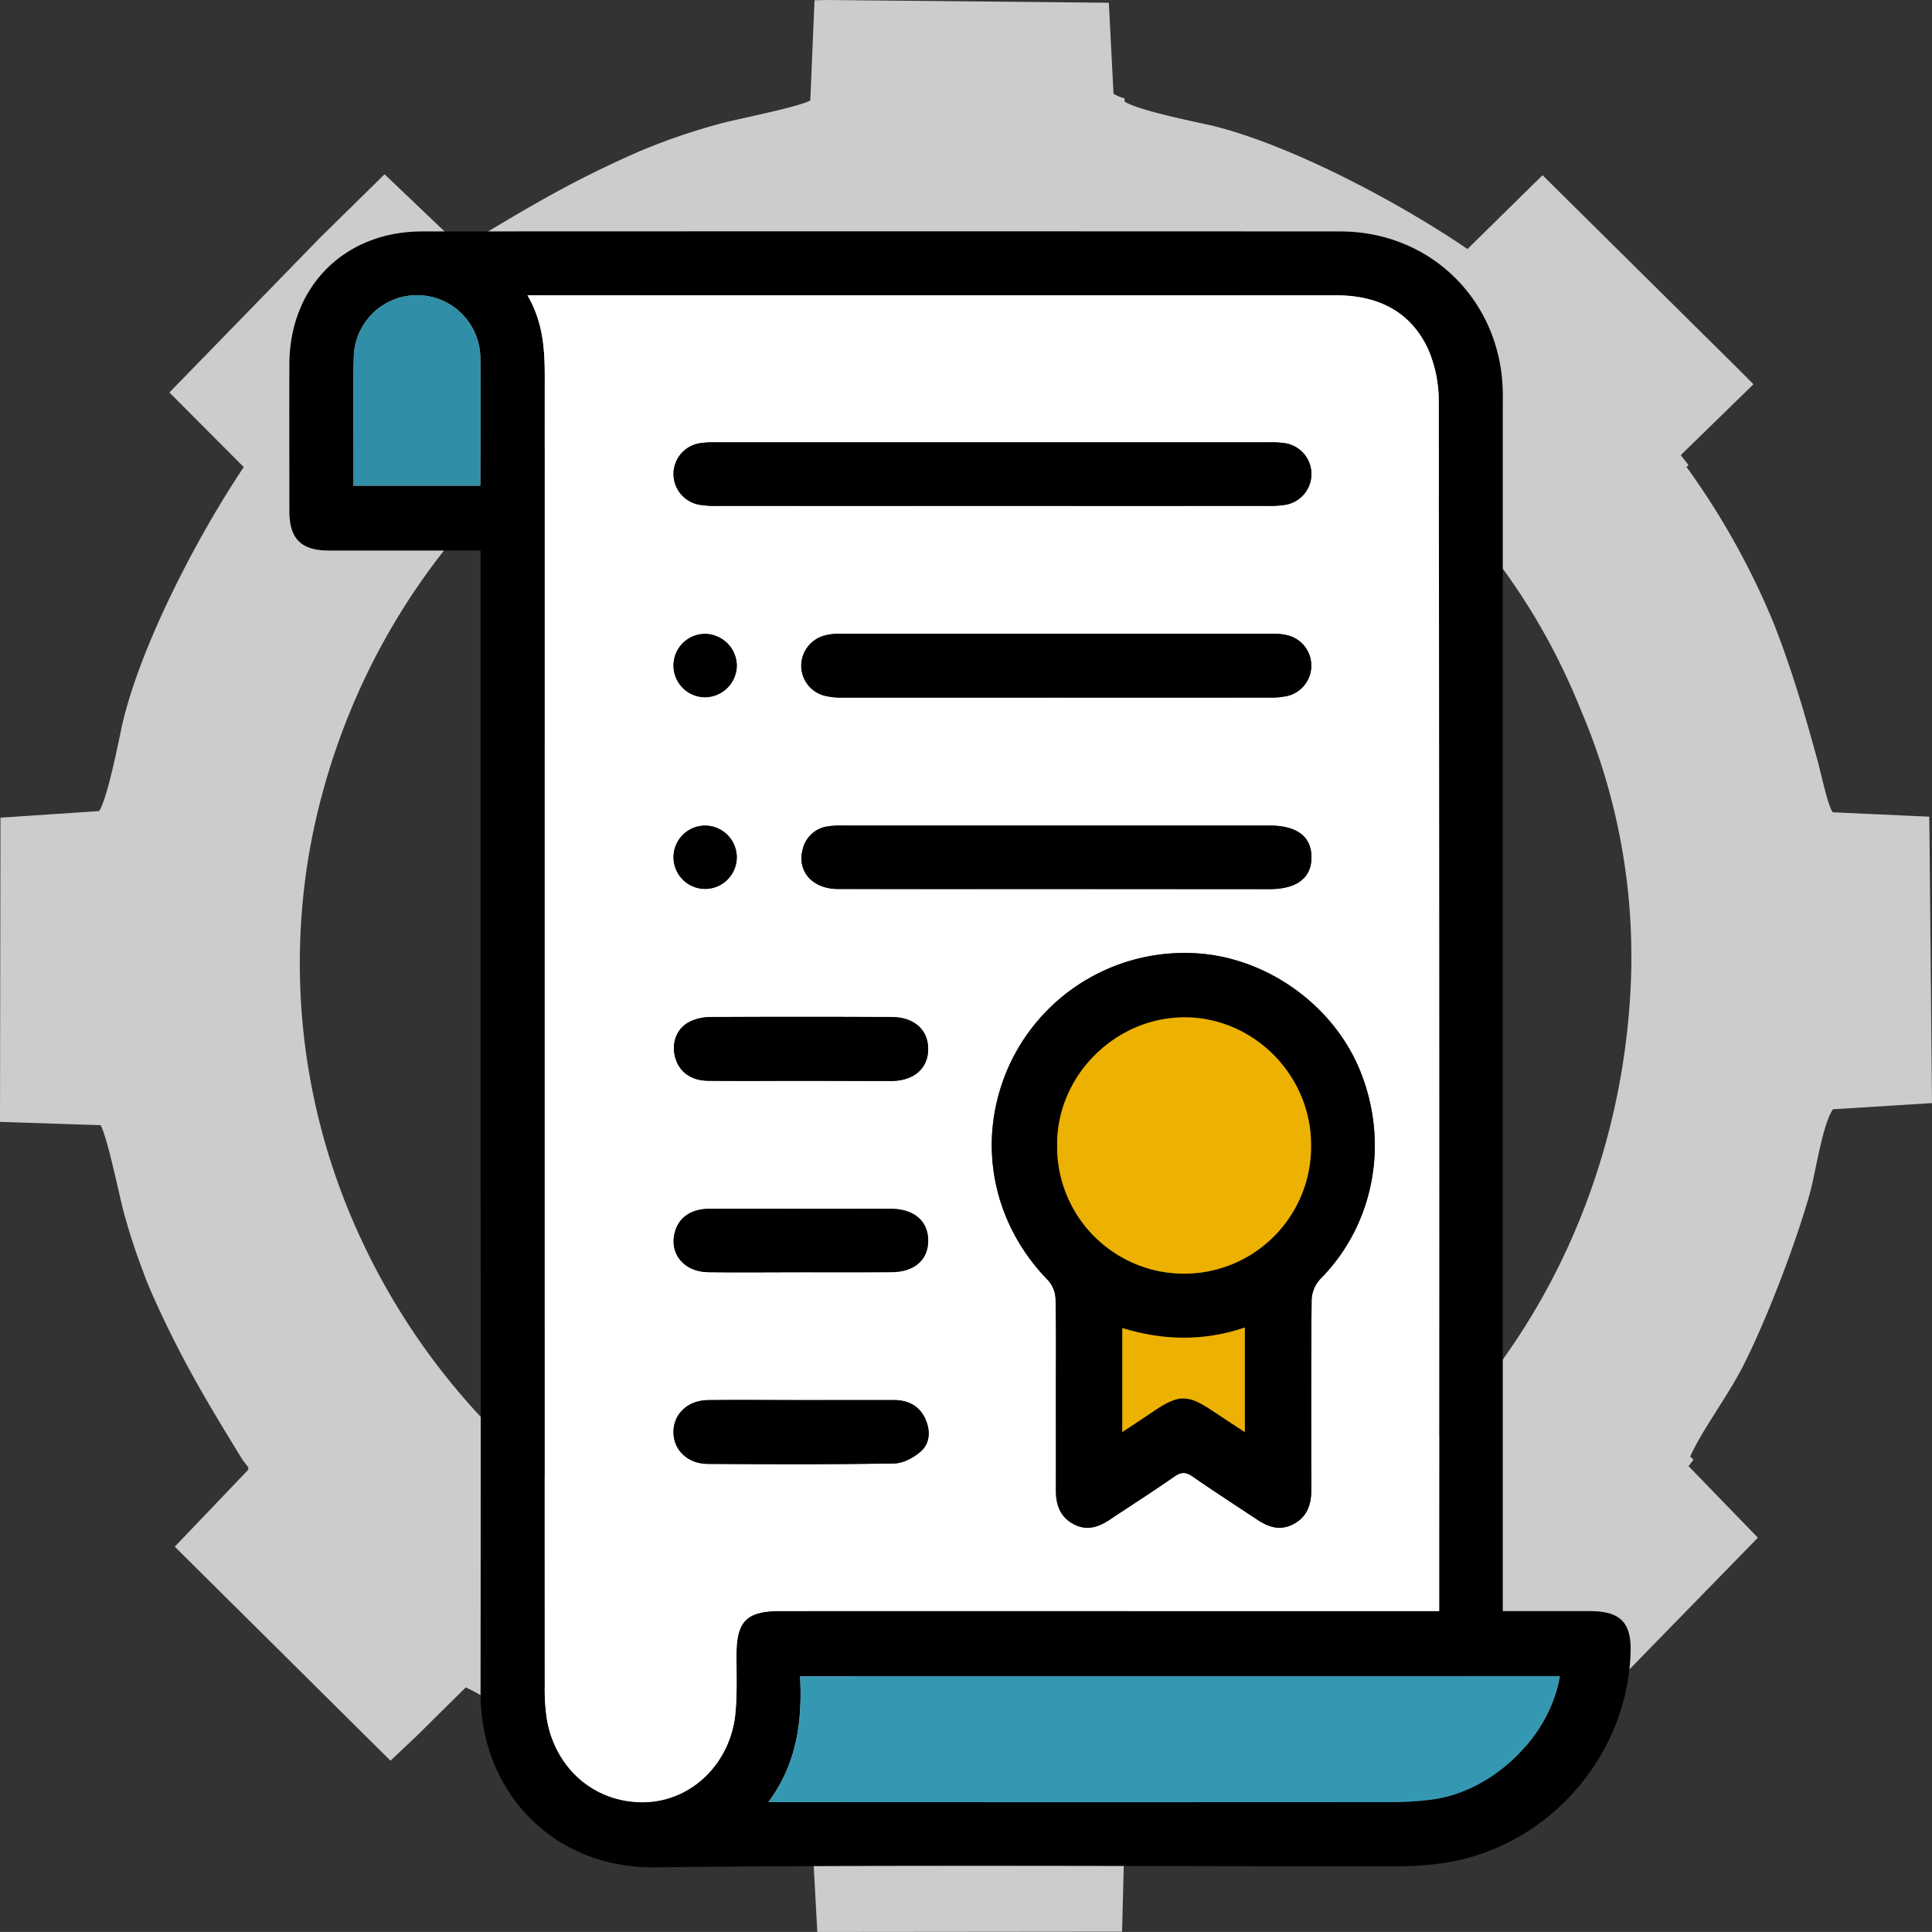
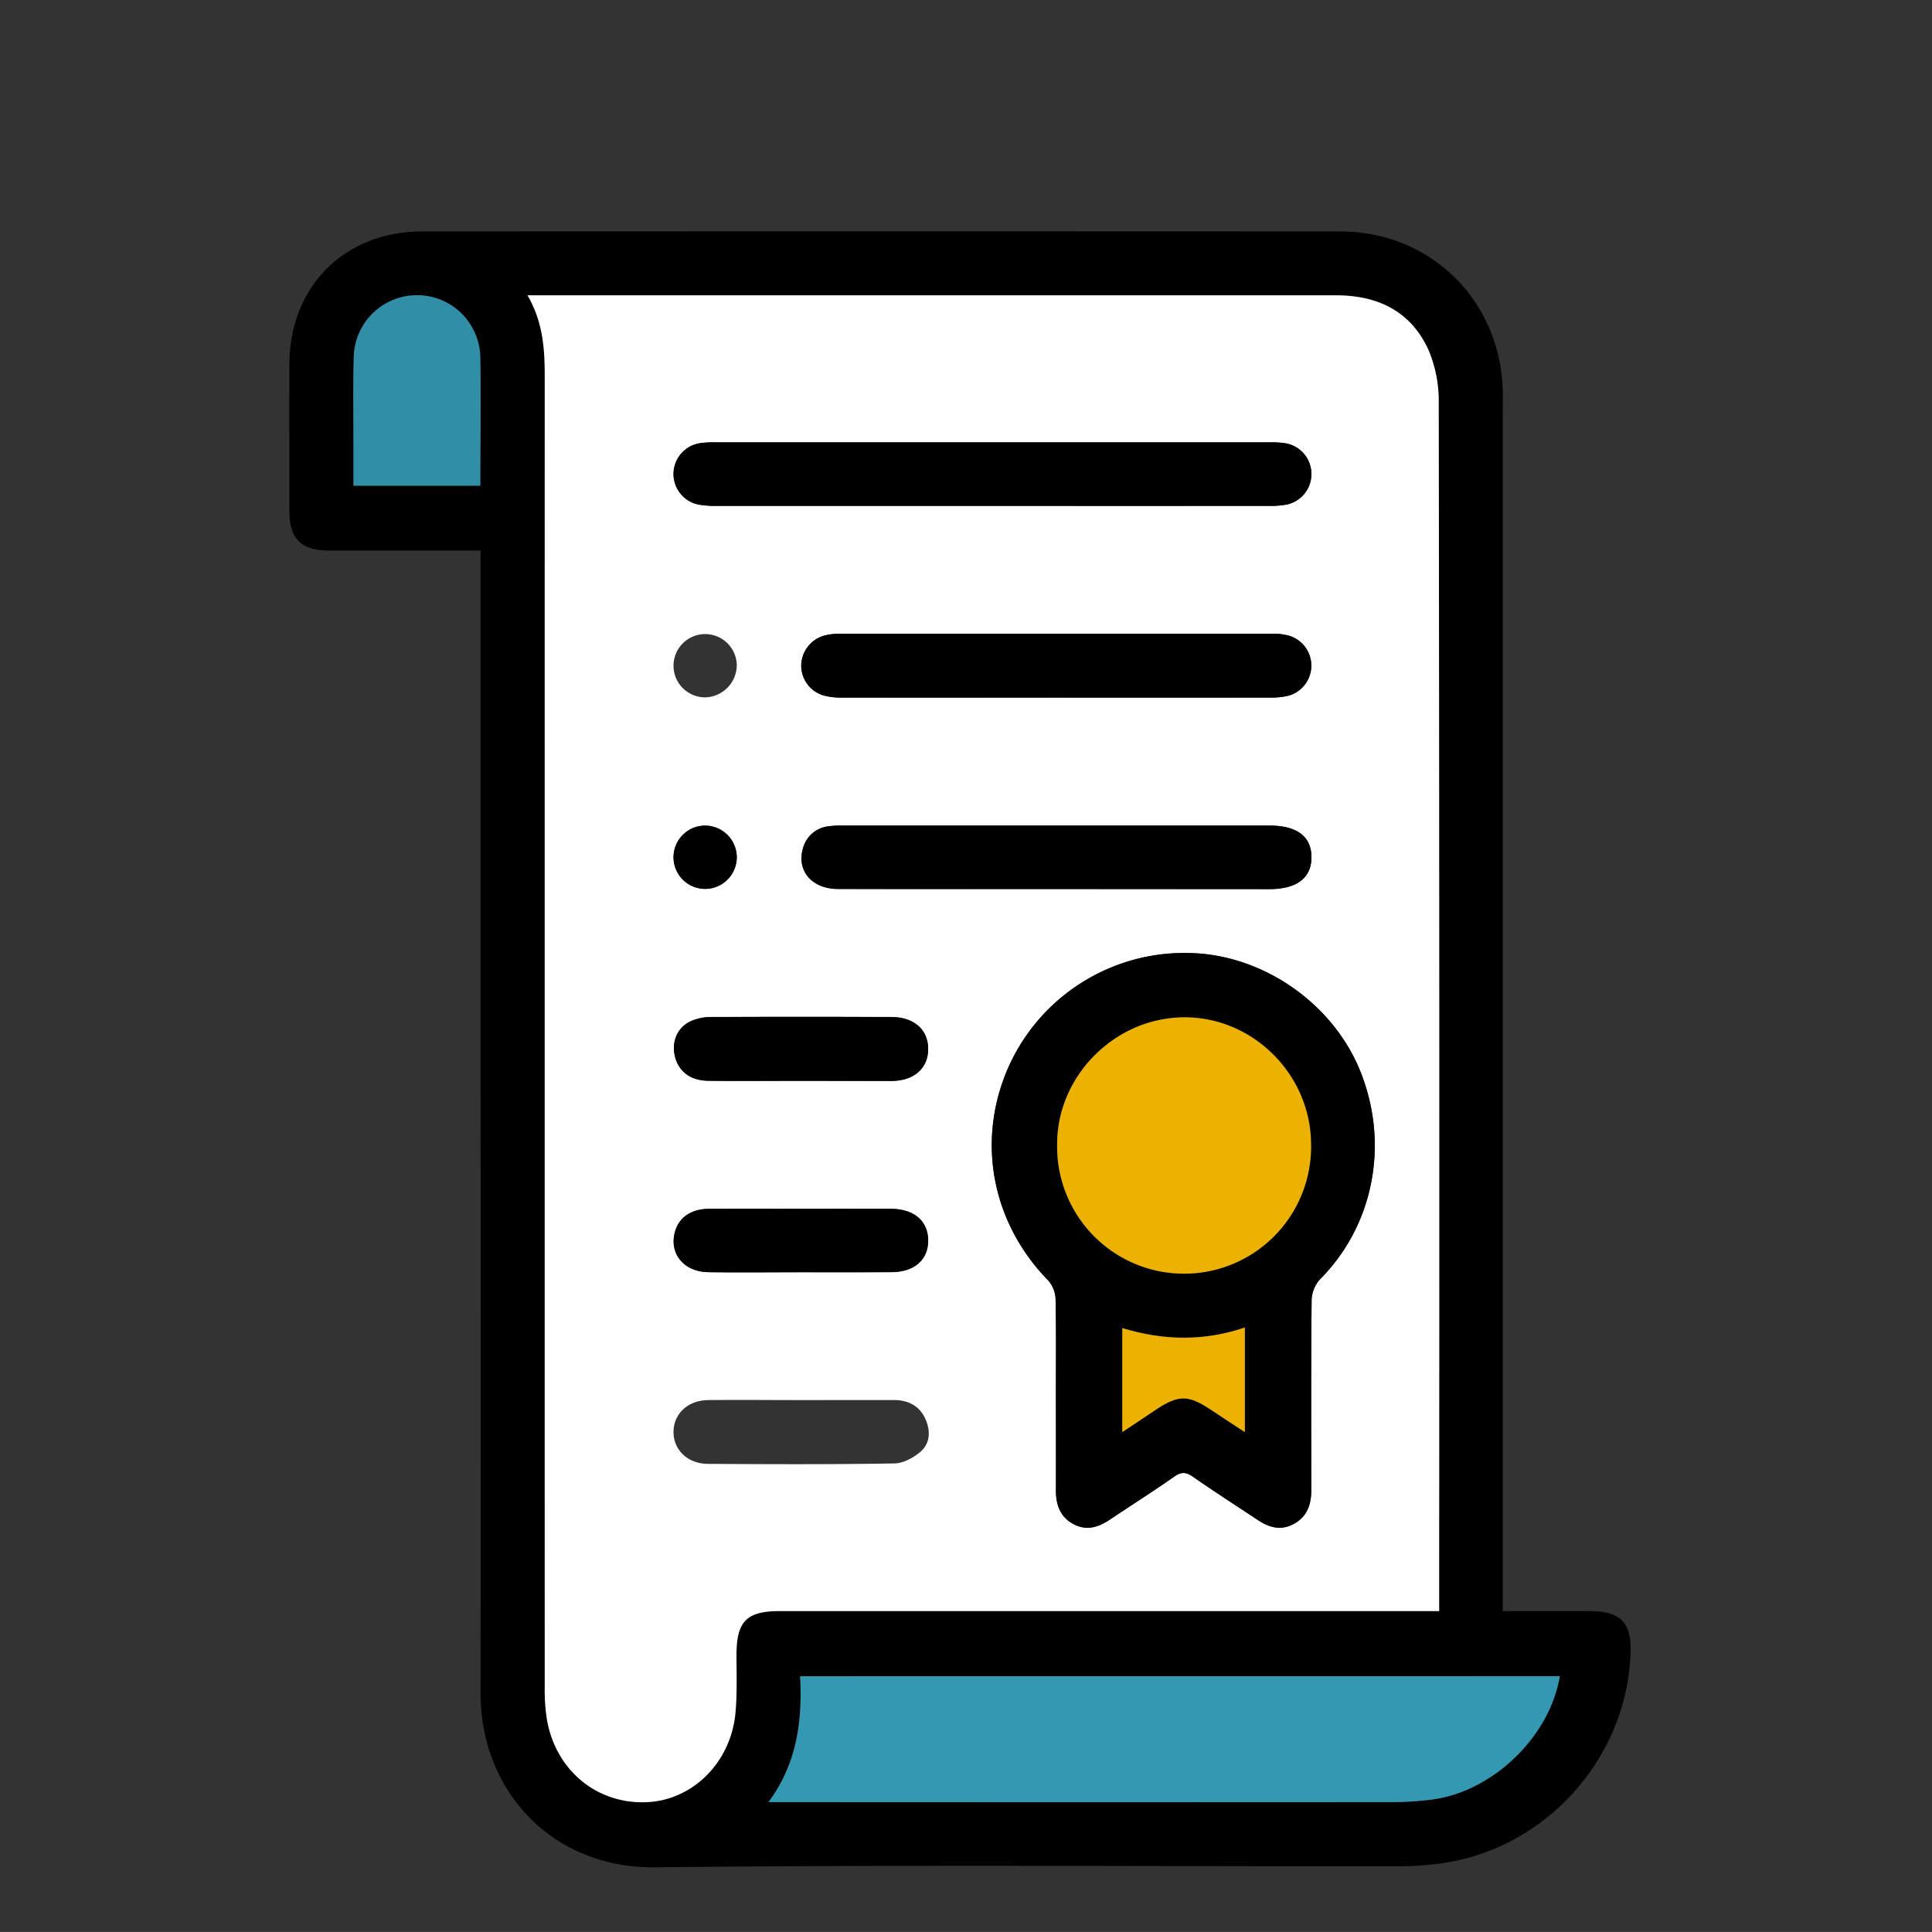
<svg xmlns="http://www.w3.org/2000/svg" viewBox="0 0 583.23 583.22">
  <rect x="0" y="0" width="583.23" height="583.22" fill="#333333" stroke="none" />
  <defs>
    <style>.e629e3ec-a19a-4865-b041-65f0f0c4408b{fill:#ccc;}.a97af7f2-9fcb-43c0-966a-4dbf4ff0cd93{fill:#fff;}.af86d0b0-3872-48e4-84bf-f8188c530616{fill:#3598b3;}.bf0aa2ba-d8fc-446d-a41c-1b4da9927b48{fill:#308ea6;}.fef15dca-d101-45c2-95c3-ebbfc8fc8c7f{fill:#edb101;}</style>
  </defs>
  <title>Ресурс 1</title>
  <g id="af0c6317-31e6-4520-a7f1-1f7c2bc0086b" data-name="Слой 2">
    <g id="e403af05-adbe-45f6-ae86-1893a3a70702" data-name="Layer 1">
-       <path class="e629e3ec-a19a-4865-b041-65f0f0c4408b" d="M582.48,252.54l-.08-6-29.15-1.33c-1.32-2.07-2.52-7.37-4.41-15.05-2.71-9.73-6.74-24.95-13.28-41.73a230,230,0,0,0-26.35-47.35l-.22.06.72-.75c-.76-1-1.53-2-2.32-3L529.33,116l-5.16-5.19L465.66,52.89,443,75.18c-20.88-14.24-53.79-31.7-77.65-37.39-5.39-1.18-21.75-4.51-25.83-7.11l-.07-1a12.88,12.88,0,0,1-3.3-1.37L334.73.83,249.79,0l-3.91.08-1.26,30.24c-3.63,2-20.76,5.34-26.39,6.79a188.85,188.85,0,0,0-25.68,8.78c-20,8.83-32.23,16.16-52.2,28.19l-.54-.53-.89.65.06.22L116.1,52.61,96.69,71.68l-44,45.21-1.55,1.59L73.58,141c-14.06,21-31.26,54-36.73,77.94-1.15,5.4-4.35,21.78-6.9,25.9l-29.81,2L0,338.67l30.37,1c2.05,3.62,5.52,20.73,7,26.33a185.82,185.82,0,0,0,5.89,18l0,.06c1,2.73,2.1,5.34,3.09,7.56C54.88,410.5,62,422.39,73.05,440.43c.68.95,1.34,1.83,2,2.6l-.21.22a3.79,3.79,0,0,0,.2.34L52.76,466.91l65.12,64.61,7.84-7.41,14.89-14.72.45.22c7.57,3.55,17.43,11,26.08,15.63,14.2,7.43,37.25,16.44,52.25,20.84,6.87,2,20.75,3.94,25.7,7.25l1.64,29.89,92-.09.78-30.16c7-4,62.69-12.2,103.49-44l21.15,22.12,3.55-3.46,23.75-23.23,39.22-40.2-20.94-21.61c.5-.62,1-1.27,1.5-1.94l-1-.95c3.41-7.66,11-17.8,15.63-26.66,7.32-14.25,16.13-37.38,20.39-52.42,1.93-6.87,3.78-20.78,7.06-25.75L583.23,333Zm-90,38.29c-1.1,75.48-41.85,149.65-116.84,183.43a209,209,0,0,1-41.76,13.67A198.52,198.52,0,0,1,208.3,473.6a202.18,202.18,0,0,1-27.52-15.53h0l-.34-.2a205.21,205.21,0,0,1-71.25-83.42A196.84,196.84,0,0,1,94.36,252a207.94,207.94,0,0,1,13.76-42.87C141,135.46,213.87,89.23,288.82,89.71c78.58.5,156.1,44,188.42,124.66.1.23.2.47.29.7A188.8,188.8,0,0,1,492.46,290.83Z" />
      <path d="M453.7,486.37H480c9.16,0,12.53,3.45,12.24,12.46-1,31.95-25.66,59.39-57.26,63.69a95.77,95.77,0,0,1-12.88.87c-74.85.05-149.7-.51-224.53.31C167.07,564,145,541,145.07,511q.1-91.83,0-183.67V166.19h-4.61q-20.64,0-41.27,0c-8.25,0-11.82-3.58-11.83-11.82,0-14.84-.06-29.67,0-44.5.1-23.4,16.65-40,40.09-40q138.55-.07,277.12,0c27.31,0,48.41,20.83,49.08,48.14.05,2,0,4,0,6.06V486.37ZM159.24,89.15c4.71,8.14,5.23,16.36,5.22,24.8q-.09,197.64,0,395.28a58.86,58.86,0,0,0,.64,9.67C167.63,534.24,180,544.57,195,544c14-.5,25.59-11.9,27-26.91.55-5.89.29-11.86.32-17.79,0-9.92,3.1-13,13.12-13h199V470.25q0-174.37-.13-348.76a39.54,39.54,0,0,0-3.16-16c-5.35-11.58-15.3-16.34-27.88-16.33q-119.76.06-239.52,0ZM470.86,506H241.52c.71,13.59-.92,26.36-9.55,38h5.31q91.61,0,183.23,0a94.92,94.92,0,0,0,11.68-.76C450.58,540.91,467.85,524.3,470.86,506ZM145,146.61c0-13,.16-25.66,0-38.3a19.1,19.1,0,0,0-38.2-.19c-.27,8.75-.08,17.51-.09,26.26v12.23Z" />
      <path class="a97af7f2-9fcb-43c0-966a-4dbf4ff0cd93" d="M159.24,89.15h4.52q119.76,0,239.52,0c12.58,0,22.53,4.75,27.88,16.33a39.54,39.54,0,0,1,3.16,16q.26,174.38.13,348.76v16.11h-199c-10,0-13.07,3.05-13.12,13,0,5.93.23,11.9-.32,17.79-1.41,15-13,26.41-27,26.91-15,.53-27.38-9.8-29.93-25.14a58.86,58.86,0,0,1-.64-9.67q0-197.64,0-395.28C164.47,105.51,164,97.29,159.24,89.15ZM318.76,420.79c0,9.7,0,19.41,0,29.12,0,4.37,1.24,8,5.27,10.16s7.54,1,11-1.33c6.49-4.34,13.09-8.54,19.48-13,2.16-1.52,3.58-1.37,5.65.08,6.41,4.47,13,8.7,19.49,13,3.19,2.11,6.54,3.28,10.28,1.53,4.48-2.09,5.93-5.87,5.92-10.57,0-19.14-.09-38.29.1-57.43a9.81,9.81,0,0,1,2.59-6.22c16.06-16.15,20.92-40.61,12.18-62.56-8.2-20.6-29.38-35.36-51.49-35.87a58.17,58.17,0,0,0-55,34.9c-9.51,22-4.76,46.57,12.17,63.91a8.93,8.93,0,0,1,2.25,5.56C318.87,401.64,318.75,411.22,318.76,420.79ZM299.49,152.71q41.65,0,83.31,0a27.67,27.67,0,0,0,5.62-.39,9.42,9.42,0,0,0-.07-18.45,26.79,26.79,0,0,0-5.23-.33q-83.5,0-167,0a27.79,27.79,0,0,0-4.83.26,9.41,9.41,0,0,0-.31,18.54,29.34,29.34,0,0,0,5.63.37Q258,152.74,299.49,152.71Zm19.29,57.88q32.37,0,64.74,0a22.23,22.23,0,0,0,5.59-.6,9.43,9.43,0,0,0,.12-18.06,17.52,17.52,0,0,0-4.78-.62q-65.55,0-131.09,0a17.48,17.48,0,0,0-4.39.54,9.51,9.51,0,0,0-7.06,9.25,9.39,9.39,0,0,0,7,8.92,22.22,22.22,0,0,0,5.59.58Q286.61,210.63,318.78,210.59Zm.14,57.79h64.31c8.3,0,12.71-3.39,12.67-9.68s-4.42-9.51-12.82-9.51q-64.11,0-128.22,0a28.8,28.8,0,0,0-4.83.24,9,9,0,0,0-7.68,6.83c-1.85,6.65,2.81,12.06,10.64,12.08C275,268.42,296.94,268.38,318.92,268.38Zm-77.3,57.9c9.17,0,18.33.05,27.5,0,6.82,0,11.08-3.84,11.07-9.66s-4.27-9.61-11.1-9.63q-27.3-.08-54.6,0a14.66,14.66,0,0,0-6.2,1.38c-3.93,1.93-5.6,6.31-4.51,10.61s4.66,7.17,9.93,7.24C223,326.36,232.32,326.28,241.62,326.28Zm.41,96.38c-9.43,0-18.87-.1-28.31,0-6.13.09-10.38,4.18-10.4,9.6s4.25,9.61,10.35,9.65c18.74.11,37.48.19,56.22-.13,2.75,0,5.95-1.74,8.09-3.63,2.85-2.51,2.94-6.3,1.4-9.75-1.78-4-5.19-5.73-9.44-5.75C260.64,422.63,251.34,422.66,242,422.66Zm0-38.6c9,0,18.06,0,27.08,0,6.92-.05,11.11-3.74,11.1-9.59s-4.21-9.51-11.14-9.57c-7.95-.06-15.9,0-23.85,0-10.37,0-20.75-.05-31.12,0-5.24,0-8.88,2.45-10.17,6.43-2.17,6.68,2.24,12.56,9.8,12.69C223.16,384.17,232.6,384.05,242,384.06Zm-19.61-183.2a9.55,9.55,0,1,0-9.46,9.66A9.8,9.8,0,0,0,222.42,200.86Zm0,57.74a9.55,9.55,0,1,0-9.36,9.7A9.7,9.7,0,0,0,222.42,258.6Z" />
      <path class="af86d0b0-3872-48e4-84bf-f8188c530616" d="M470.86,506c-3,18.29-20.28,34.9-38.67,37.26a94.92,94.92,0,0,1-11.68.76q-91.62.06-183.23,0H232c8.63-11.69,10.26-24.46,9.55-38Z" />
      <path class="bf0aa2ba-d8fc-446d-a41c-1b4da9927b48" d="M145,146.61H106.7V134.38c0-8.75-.18-17.51.09-26.26a19.1,19.1,0,0,1,38.2.19C145.2,121,145,133.59,145,146.61Z" />
      <path d="M318.75,420.79c0-9.57.12-19.15-.1-28.72a8.93,8.93,0,0,0-2.25-5.56c-16.93-17.34-21.68-41.87-12.17-63.91a58.17,58.17,0,0,1,55-34.9c22.11.51,43.29,15.27,51.49,35.87,8.74,21.95,3.88,46.41-12.18,62.56a9.81,9.81,0,0,0-2.59,6.22c-.19,19.14-.14,38.29-.1,57.43,0,4.7-1.44,8.48-5.92,10.57-3.74,1.75-7.09.58-10.28-1.53-6.51-4.33-13.08-8.56-19.49-13-2.07-1.45-3.49-1.6-5.65-.08-6.39,4.49-13,8.69-19.48,13-3.46,2.32-7.07,3.45-11,1.33s-5.3-5.79-5.27-10.16C318.8,440.2,318.76,430.49,318.75,420.79Zm77-75.31c0-21-17.5-38.48-38.37-38.37S319,324.88,319.13,345.62a38.33,38.33,0,1,0,76.65-.14Zm-57,55.44v31.43c3.54-2.35,6.68-4.42,9.8-6.53,7.19-4.86,10.07-4.87,17.26,0,3.25,2.18,6.55,4.31,9.94,6.54V400.75C363.29,405,351.11,404.67,338.8,400.92Z" />
      <path d="M299.49,152.71q-41.44,0-82.9,0a29.34,29.34,0,0,1-5.63-.37,9.41,9.41,0,0,1,.31-18.54,27.79,27.79,0,0,1,4.83-.26q83.52,0,167,0a26.79,26.79,0,0,1,5.23.33,9.42,9.42,0,0,1,.07,18.45,27.67,27.67,0,0,1-5.62.39Q341.15,152.74,299.49,152.71Z" />
      <path d="M318.78,210.59q-32.16,0-64.33,0a22.22,22.22,0,0,1-5.59-.58,9.39,9.39,0,0,1-7-8.92,9.51,9.51,0,0,1,7.06-9.25,17.48,17.48,0,0,1,4.39-.54q65.53,0,131.09,0a17.52,17.52,0,0,1,4.78.62,9.43,9.43,0,0,1-.12,18.06,22.23,22.23,0,0,1-5.59.6Q351.15,210.63,318.78,210.59Z" />
      <path d="M318.92,268.38c-22,0-44,0-65.93,0-7.83,0-12.49-5.43-10.64-12.08a9,9,0,0,1,7.68-6.83,28.8,28.8,0,0,1,4.83-.24q64.11,0,128.22,0c8.4,0,12.78,3.27,12.82,9.51s-4.37,9.68-12.67,9.68Z" />
      <path d="M241.62,326.28c-9.3,0-18.61.08-27.91,0-5.27-.07-8.8-2.79-9.93-7.24s.58-8.68,4.51-10.61a14.66,14.66,0,0,1,6.2-1.38q27.3-.15,54.6,0c6.83,0,11.1,3.81,11.1,9.63s-4.25,9.61-11.07,9.66C260,326.33,250.79,326.28,241.62,326.28Z" />
-       <path d="M242,422.66c9.31,0,18.61,0,27.91,0,4.25,0,7.66,1.76,9.44,5.75,1.54,3.45,1.45,7.24-1.4,9.75-2.14,1.89-5.34,3.59-8.09,3.63-18.74.32-37.48.24-56.22.13-6.1,0-10.37-4.26-10.35-9.65s4.27-9.51,10.4-9.6C223.16,422.56,232.6,422.66,242,422.66Z" />
      <path d="M242,384.05c-9.43,0-18.87.12-28.3,0-7.56-.13-12-6-9.8-12.69,1.29-4,4.93-6.39,10.17-6.43,10.37-.08,20.75,0,31.12,0,7.95,0,15.9,0,23.85,0,6.93.06,11.12,3.73,11.14,9.57S276,384,269.11,384C260.09,384.1,251.06,384.06,242,384.05Z" />
-       <path d="M222.42,200.86a9.55,9.55,0,1,1-9.61-9.53A9.78,9.78,0,0,1,222.42,200.86Z" />
+       <path d="M222.42,200.86A9.78,9.78,0,0,1,222.42,200.86Z" />
      <path d="M222.42,258.6a9.55,9.55,0,1,1-9.72-9.34A9.69,9.69,0,0,1,222.42,258.6Z" />
      <path class="fef15dca-d101-45c2-95c3-ebbfc8fc8c7f" d="M395.78,345.48a38.33,38.33,0,1,1-76.65.14c-.14-20.74,17.4-38.39,38.28-38.51S395.75,324.47,395.78,345.48Z" />
      <path class="fef15dca-d101-45c2-95c3-ebbfc8fc8c7f" d="M338.8,400.92c12.31,3.75,24.49,4.06,37-.17v31.57c-3.39-2.23-6.69-4.36-9.94-6.54-7.19-4.83-10.07-4.82-17.26,0-3.12,2.11-6.26,4.18-9.8,6.53Z" />
    </g>
  </g>
</svg>